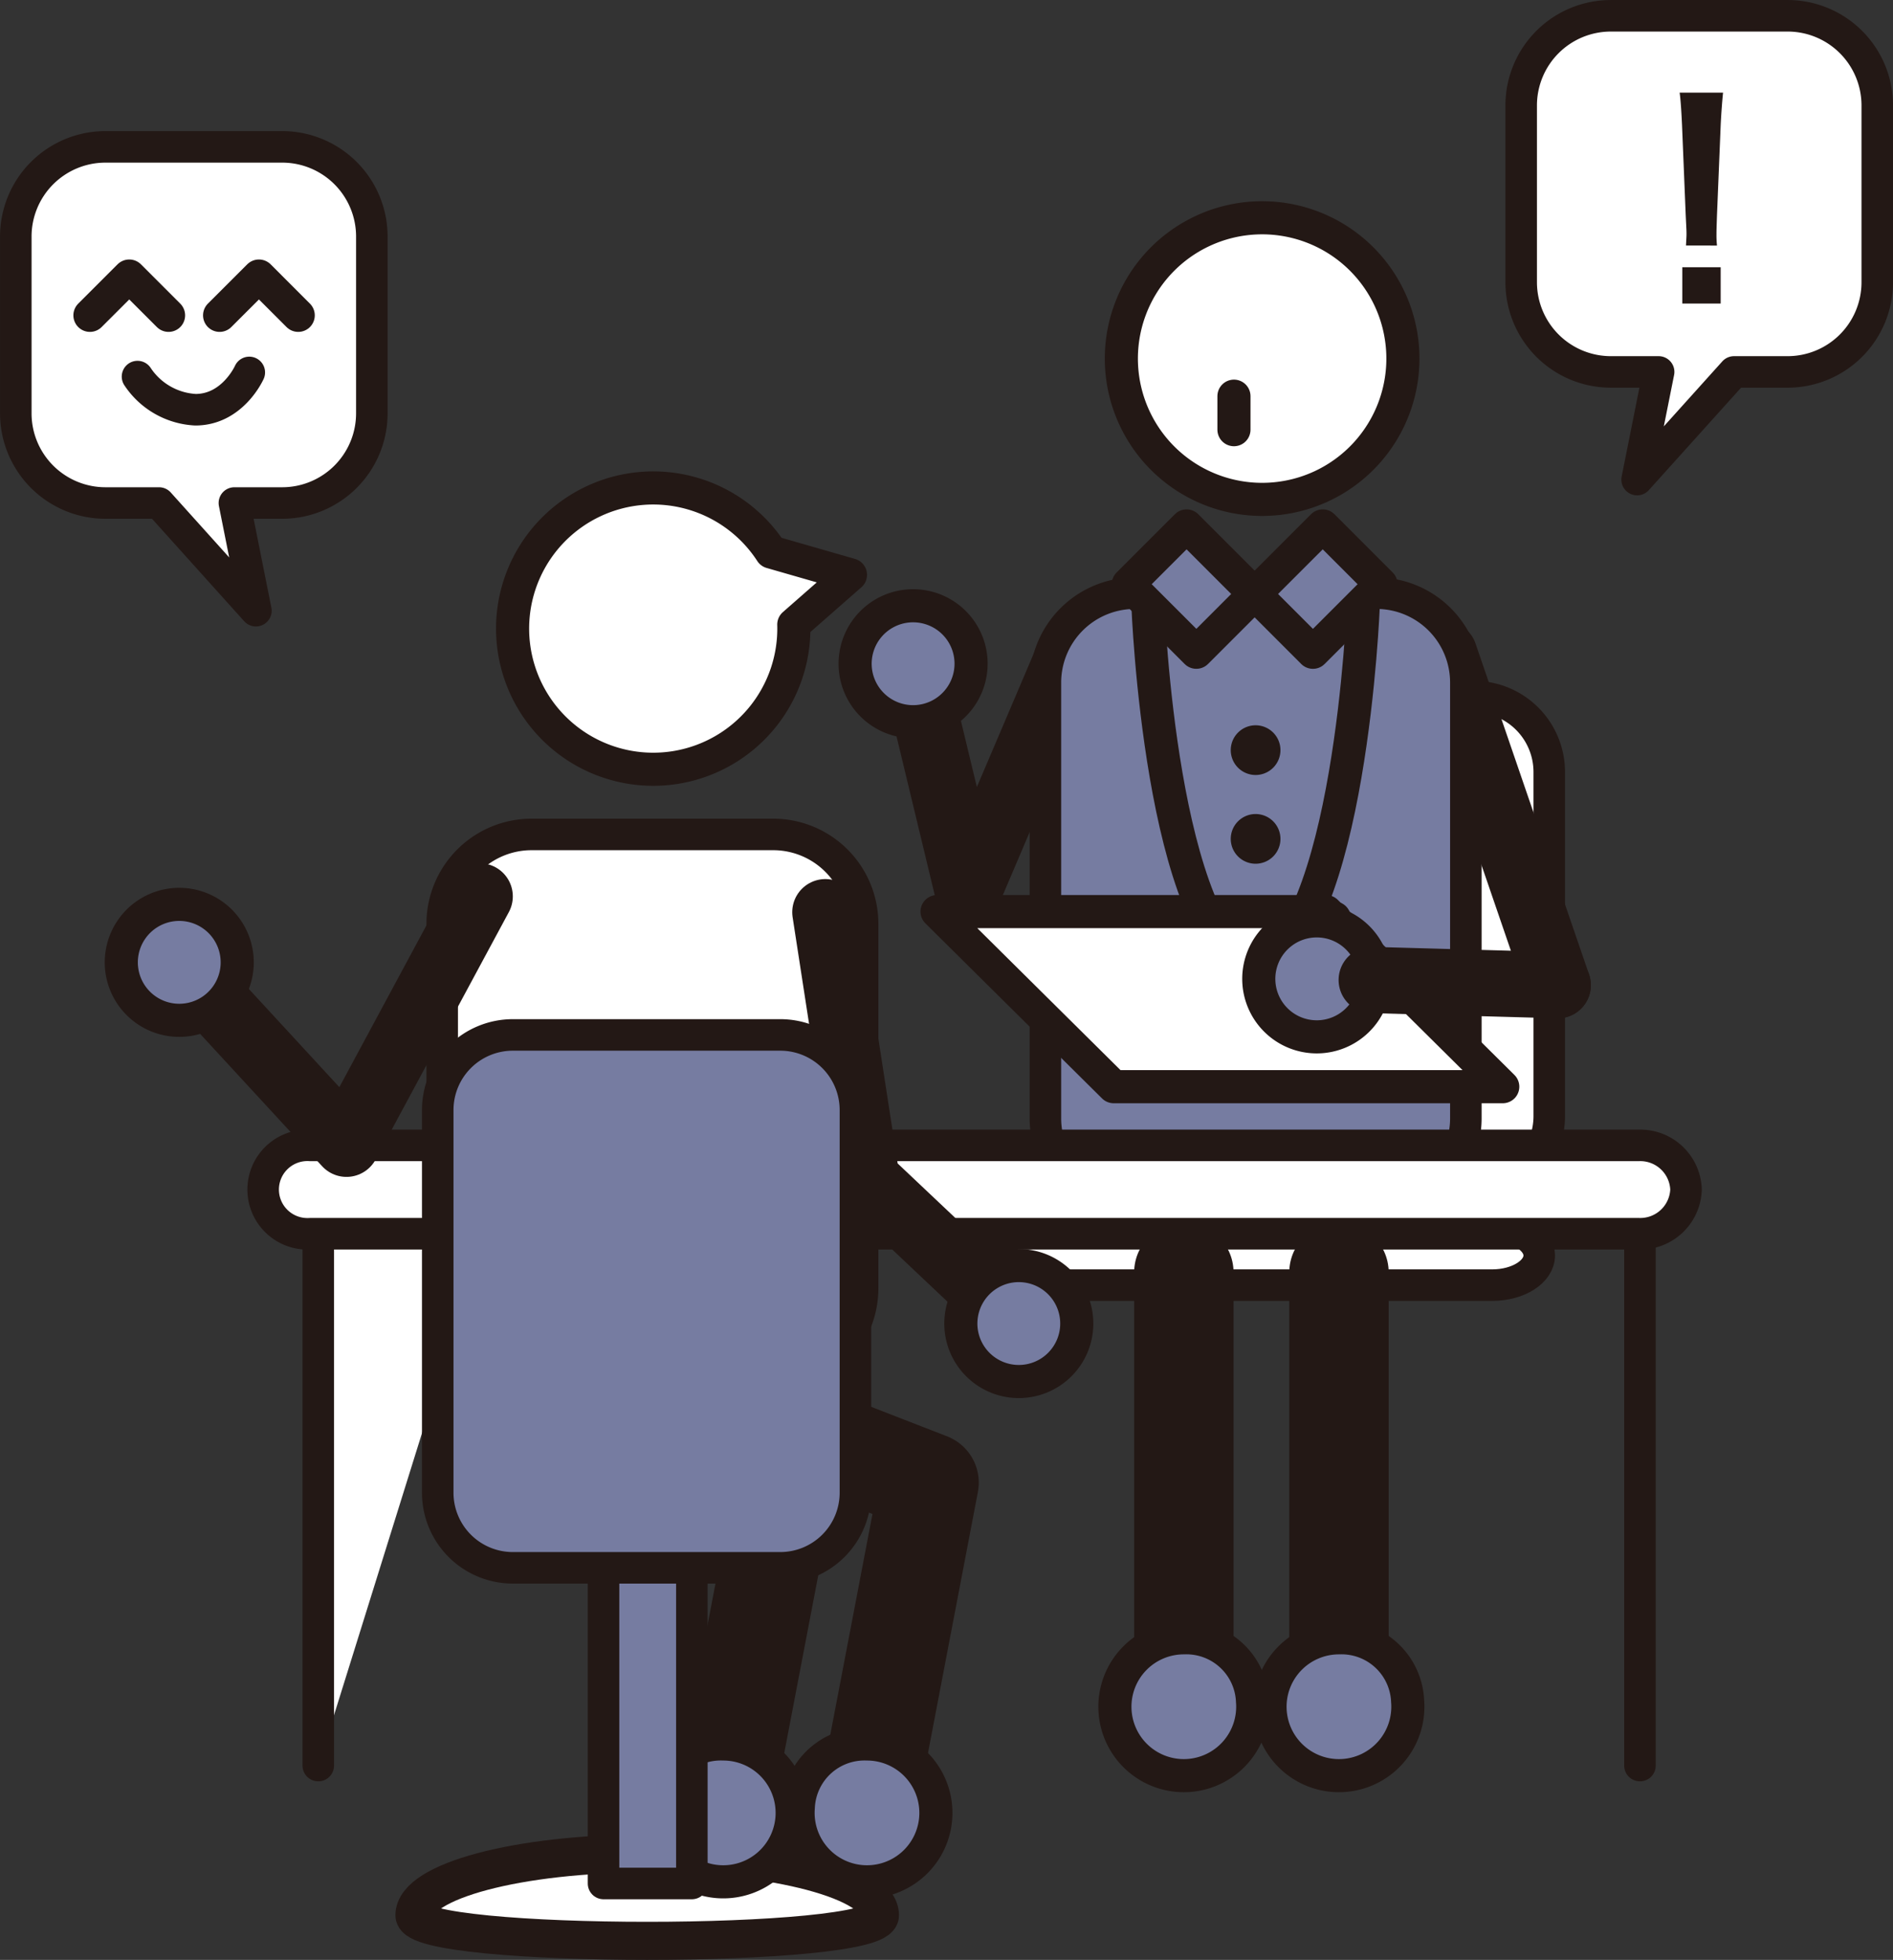
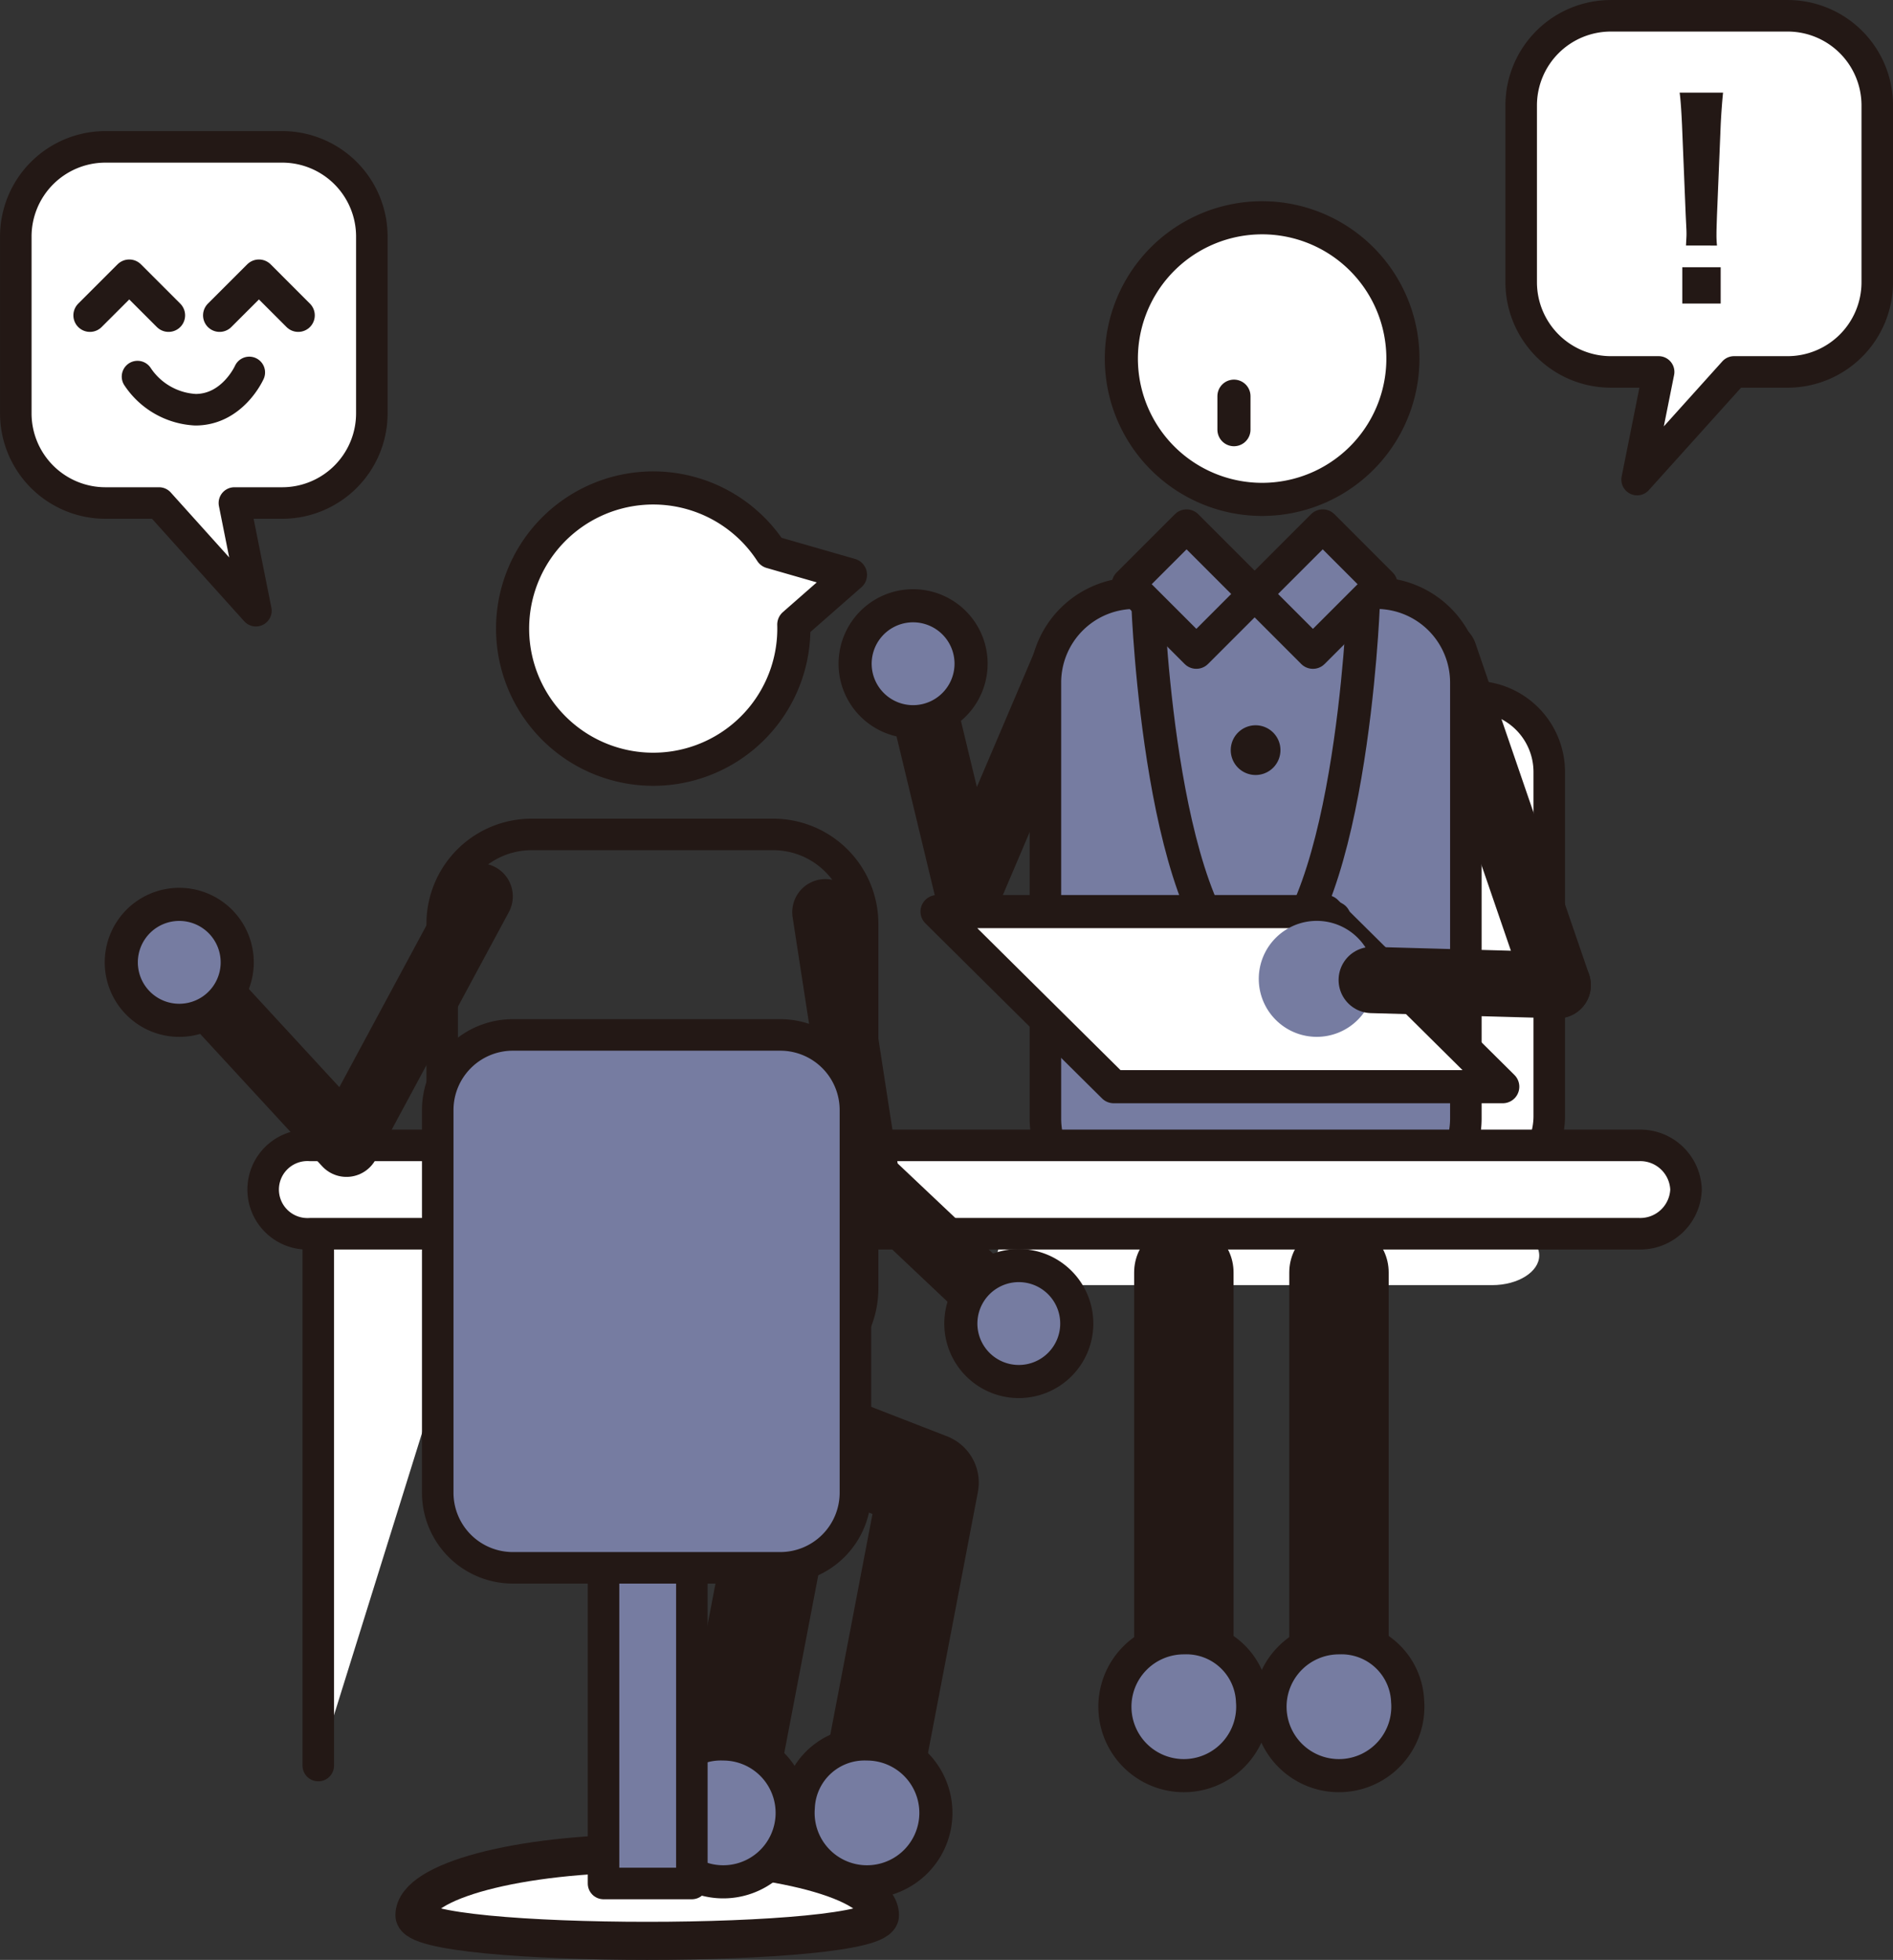
<svg xmlns="http://www.w3.org/2000/svg" width="159.138" height="164.73" viewBox="0 0 159.138 164.73">
  <rect x="0" y="0" width="159.138" height="164.73" fill="#333333" stroke="none" />
  <defs>
    <style>.cls-1,.cls-10,.cls-11,.cls-13,.cls-14,.cls-15,.cls-4,.cls-5,.cls-6,.cls-8,.cls-9{fill:none;}.cls-2{clip-path:url(#clip-path);}.cls-3{fill:#fff;}.cls-10,.cls-11,.cls-13,.cls-14,.cls-15,.cls-4,.cls-5,.cls-6,.cls-8,.cls-9{stroke:#231815;}.cls-15,.cls-4,.cls-5,.cls-8{stroke-miterlimit:10;}.cls-14,.cls-4,.cls-9{stroke-width:2.65px;}.cls-5{stroke-width:3.2px;}.cls-10,.cls-11,.cls-14,.cls-15,.cls-6{stroke-linecap:round;}.cls-10,.cls-11,.cls-13,.cls-14,.cls-6,.cls-9{stroke-linejoin:round;}.cls-15,.cls-6{stroke-width:8.356px;}.cls-7{fill:#767ca1;}.cls-11,.cls-13,.cls-8{stroke-width:2.783px;}.cls-10{stroke-width:5.569px;}.cls-12{fill:#231815;}</style>
    <clipPath id="clip-path" transform="translate(-18.431 -4.273)">
      <rect class="cls-1" width="196" height="173" />
    </clipPath>
  </defs>
  <g id="レイヤー_2" data-name="レイヤー 2">
    <g id="レイヤー_1-2" data-name="レイヤー 1">
      <g class="cls-2">
        <path class="cls-3" d="M148.671,98.1a6.335,6.335,0,0,1-6.311,6.316H113.125a6.331,6.331,0,0,1-6.311-6.316V69.144a6.333,6.333,0,0,1,6.311-6.32H142.36a6.337,6.337,0,0,1,6.311,6.32Z" transform="translate(-18.431 -4.273)" />
        <path class="cls-4" d="M148.671,98.1a6.335,6.335,0,0,1-6.311,6.316H113.125a6.331,6.331,0,0,1-6.311-6.316V69.144a6.333,6.333,0,0,1,6.311-6.32H142.36a6.337,6.337,0,0,1,6.311,6.32Z" transform="translate(-18.431 -4.273)" />
        <path class="cls-3" d="M53.272,165.253c0,2.866,39.134,2.866,39.134,0s-8.763-5.2-19.569-5.2-19.565,2.327-19.565,5.2" transform="translate(-18.431 -4.273)" />
        <path class="cls-5" d="M53.272,165.253c0,2.866,39.134,2.866,39.134,0s-8.763-5.2-19.569-5.2S53.272,162.377,53.272,165.253Z" transform="translate(-18.431 -4.273)" />
        <polyline class="cls-6" points="64.992 119.524 78.104 124.619 72.885 151.915" />
        <polyline class="cls-6" points="52.909 119.524 66.023 124.619 60.802 151.915" />
        <path class="cls-7" d="M73.458,156.187a5.793,5.793,0,1,0,5.776-5.331,5.566,5.566,0,0,0-5.776,5.331" transform="translate(-18.431 -4.273)" />
        <path class="cls-8" d="M73.458,156.187a5.793,5.793,0,1,0,5.776-5.331A5.566,5.566,0,0,0,73.458,156.187Z" transform="translate(-18.431 -4.273)" />
        <path class="cls-3" d="M147.828,109.8c0,1.366-1.776,2.489-3.947,2.489H106.22c-2.171,0-3.949-1.123-3.949-2.489s1.778-2.491,3.949-2.491h37.661c2.171,0,3.947,1.122,3.947,2.491" transform="translate(-18.431 -4.273)" />
-         <path class="cls-9" d="M147.828,109.8c0,1.366-1.776,2.489-3.947,2.489H106.22c-2.171,0-3.949-1.123-3.949-2.489s1.778-2.491,3.949-2.491h37.661C146.052,107.308,147.828,108.43,147.828,109.8Z" transform="translate(-18.431 -4.273)" />
        <path class="cls-7" d="M85.541,156.187a5.793,5.793,0,1,0,5.777-5.331,5.567,5.567,0,0,0-5.777,5.331" transform="translate(-18.431 -4.273)" />
        <path class="cls-8" d="M85.541,156.187a5.793,5.793,0,1,0,5.777-5.331A5.567,5.567,0,0,0,85.541,156.187Z" transform="translate(-18.431 -4.273)" />
        <polyline class="cls-10" points="89.562 55.789 81.384 74.985 76.763 55.789" />
        <line class="cls-10" x1="121.405" y1="54.983" x2="130.953" y2="82.805" />
        <path class="cls-7" d="M95.4,49.858h20.314a7.515,7.515,0,0,1,7.515,7.515V93.992a7.516,7.516,0,0,1-7.516,7.516H95.4a7.516,7.516,0,0,1-7.516-7.516V57.374A7.515,7.515,0,0,1,95.4,49.858Z" />
        <path class="cls-4" d="M95.4,49.858h20.314a7.515,7.515,0,0,1,7.515,7.515V93.992a7.516,7.516,0,0,1-7.516,7.516H95.4a7.516,7.516,0,0,1-7.516-7.516V57.374A7.515,7.515,0,0,1,95.4,49.858Z" />
        <rect class="cls-7" x="125.17" y="50.321" width="8.091" height="6.929" transform="translate(-18.628 102.822) rotate(-44.987)" />
        <rect class="cls-11" x="125.17" y="50.321" width="8.091" height="6.929" transform="translate(-18.628 102.822) rotate(-44.987)" />
        <rect class="cls-7" x="115.129" y="49.741" width="6.927" height="8.089" transform="translate(-21.73 95.335) rotate(-44.998)" />
        <rect class="cls-11" x="115.129" y="49.741" width="6.927" height="8.089" transform="translate(-21.73 95.335) rotate(-44.998)" />
        <path class="cls-12" d="M126.074,67.322a2.089,2.089,0,1,1-2.09-2.088,2.089,2.089,0,0,1,2.09,2.088" transform="translate(-18.431 -4.273)" />
-         <path class="cls-12" d="M126.074,74.784a2.089,2.089,0,1,1-2.09-2.091,2.091,2.091,0,0,1,2.09,2.091" transform="translate(-18.431 -4.273)" />
        <path class="cls-11" d="M133.036,55.177s-1.061,27.727-9.051,30.88c-7.988-3.153-9.05-30.88-9.05-30.88" transform="translate(-18.431 -4.273)" />
        <rect class="cls-3" x="98.94" y="77.159" width="13.227" height="9.25" />
        <rect class="cls-13" x="98.94" y="77.159" width="13.227" height="9.25" />
        <path class="cls-7" d="M96.672,55.418a4.873,4.873,0,1,0,3.163,6.119,4.865,4.865,0,0,0-3.163-6.119" transform="translate(-18.431 -4.273)" />
        <path class="cls-8" d="M96.672,55.418a4.873,4.873,0,1,0,3.163,6.119A4.865,4.865,0,0,0,96.672,55.418Z" transform="translate(-18.431 -4.273)" />
        <path class="cls-3" d="M135.249,29.386a11.835,11.835,0,1,0-5.69,15.742,11.838,11.838,0,0,0,5.69-15.742" transform="translate(-18.431 -4.273)" />
        <path class="cls-11" d="M135.249,29.386a11.835,11.835,0,1,0-5.69,15.742A11.838,11.838,0,0,0,135.249,29.386Z" transform="translate(-18.431 -4.273)" />
        <line class="cls-3" x1="137.865" y1="98.509" x2="137.865" y2="148.399" />
-         <line class="cls-14" x1="137.865" y1="98.509" x2="137.865" y2="148.399" />
        <polyline class="cls-3" points="26.756 148.399 26.756 96.376 42.989 96.376" />
        <polyline class="cls-14" points="26.756 148.399 26.756 96.376 42.989 96.376" />
        <rect class="cls-7" x="50.737" y="104.473" width="7.425" height="53.836" />
        <rect class="cls-9" x="50.737" y="104.473" width="7.425" height="53.836" />
        <path class="cls-3" d="M160.169,104.255a3.848,3.848,0,0,1-3.946,3.715H44.494a3.72,3.72,0,1,1,0-7.427H156.223a3.848,3.848,0,0,1,3.946,3.712" transform="translate(-18.431 -4.273)" />
        <path class="cls-9" d="M160.169,104.255a3.848,3.848,0,0,1-3.946,3.715H44.494a3.72,3.72,0,1,1,0-7.427H156.223A3.848,3.848,0,0,1,160.169,104.255Z" transform="translate(-18.431 -4.273)" />
        <line class="cls-3" x1="103.734" y1="33.299" x2="103.734" y2="36.115" />
        <line class="cls-11" x1="103.734" y1="33.299" x2="103.734" y2="36.115" />
        <line class="cls-15" x1="99.522" y1="106.943" x2="99.522" y2="142.993" />
        <line class="cls-15" x1="112.563" y1="106.943" x2="112.563" y2="142.993" />
        <path class="cls-7" d="M123.725,147.266a5.793,5.793,0,1,1-5.773-5.334,5.564,5.564,0,0,1,5.773,5.334" transform="translate(-18.431 -4.273)" />
        <path class="cls-8" d="M123.725,147.266a5.793,5.793,0,1,1-5.773-5.334A5.564,5.564,0,0,1,123.725,147.266Z" transform="translate(-18.431 -4.273)" />
        <path class="cls-7" d="M136.766,147.266a5.793,5.793,0,1,1-5.773-5.334,5.562,5.562,0,0,1,5.773,5.334" transform="translate(-18.431 -4.273)" />
        <path class="cls-8" d="M136.766,147.266a5.793,5.793,0,1,1-5.773-5.334A5.562,5.562,0,0,1,136.766,147.266Z" transform="translate(-18.431 -4.273)" />
        <polygon class="cls-3" points="78.774 76.62 111.482 76.62 126.332 91.338 93.626 91.338 78.774 76.62" />
        <polygon class="cls-13" points="78.774 76.62 111.482 76.62 126.332 91.338 93.626 91.338 78.774 76.62" />
        <path class="cls-7" d="M129.122,81.673A4.874,4.874,0,1,0,134,86.545a4.873,4.873,0,0,0-4.875-4.872" transform="translate(-18.431 -4.273)" />
-         <path class="cls-8" d="M129.122,81.673A4.874,4.874,0,1,0,134,86.545,4.873,4.873,0,0,0,129.122,81.673Z" transform="translate(-18.431 -4.273)" />
        <line class="cls-10" x1="130.953" y1="82.805" x2="115.315" y2="82.369" />
        <path class="cls-3" d="M89.926,52.589l-6.664-1.916a11.822,11.822,0,1,0,1.9,6.095Z" transform="translate(-18.431 -4.273)" />
        <path class="cls-11" d="M89.926,52.589l-6.664-1.916a11.822,11.822,0,1,0,1.9,6.095Z" transform="translate(-18.431 -4.273)" />
-         <path class="cls-3" d="M44.69,70.135H65a7.517,7.517,0,0,1,7.517,7.517v30.629a7.514,7.514,0,0,1-7.514,7.514H44.692a7.518,7.518,0,0,1-7.518-7.518V77.65A7.516,7.516,0,0,1,44.69,70.135Z" />
        <path class="cls-4" d="M44.69,70.135H65a7.517,7.517,0,0,1,7.517,7.517v30.629a7.514,7.514,0,0,1-7.514,7.514H44.692a7.518,7.518,0,0,1-7.518-7.518V77.65A7.516,7.516,0,0,1,44.69,70.135Z" />
        <polyline class="cls-10" points="40.326 75.341 29.128 96.135 15.071 80.888" />
        <path class="cls-7" d="M34.462,80.382a4.873,4.873,0,1,0,3.816,5.737,4.875,4.875,0,0,0-3.816-5.737" transform="translate(-18.431 -4.273)" />
        <path class="cls-8" d="M34.462,80.382a4.873,4.873,0,1,0,3.816,5.737A4.875,4.875,0,0,0,34.462,80.382Z" transform="translate(-18.431 -4.273)" />
        <polyline class="cls-10" points="69.385 76.671 72.855 99.157 85.65 111.247" />
        <path class="cls-7" d="M43.113,86.987H65.6A6.315,6.315,0,0,1,71.912,93.3v32.161a6.316,6.316,0,0,1-6.316,6.316H43.113a6.314,6.314,0,0,1-6.314-6.314V93.3A6.314,6.314,0,0,1,43.113,86.987Z" />
        <path class="cls-4" d="M43.113,86.987H65.6A6.315,6.315,0,0,1,71.912,93.3v32.161a6.316,6.316,0,0,1-6.316,6.316H43.113a6.314,6.314,0,0,1-6.314-6.314V93.3A6.314,6.314,0,0,1,43.113,86.987Z" />
        <path class="cls-3" d="M42.174,16.617h-14.9a7.539,7.539,0,0,0-7.515,7.514V39.039a7.539,7.539,0,0,0,7.515,7.513H31.8l8.144,9.05-1.808-9.05h4.038a7.538,7.538,0,0,0,7.516-7.513V24.131a7.537,7.537,0,0,0-7.516-7.514" transform="translate(-18.431 -4.273)" />
        <path class="cls-14" d="M42.174,16.617h-14.9a7.539,7.539,0,0,0-7.515,7.514V39.039a7.539,7.539,0,0,0,7.515,7.513H31.8l8.144,9.05-1.808-9.05h4.038a7.538,7.538,0,0,0,7.516-7.513V24.131A7.537,7.537,0,0,0,42.174,16.617Z" transform="translate(-18.431 -4.273)" />
        <polyline class="cls-3" points="25.071 26.505 21.768 23.201 18.461 26.505" />
        <polyline class="cls-3" points="14.17 26.505 10.866 23.201 7.56 26.505" />
        <polyline class="cls-3" points="25.071 26.505 21.768 23.201 18.461 26.505" />
        <polyline class="cls-3" points="14.17 26.505 10.866 23.201 7.56 26.505" />
        <polyline class="cls-11" points="25.071 26.505 21.768 23.201 18.461 26.505" />
        <polyline class="cls-11" points="14.17 26.505 10.866 23.201 7.56 26.505" />
        <path class="cls-3" d="M39.388,35.576s-1.394,3.135-4.526,3.135a6.232,6.232,0,0,1-4.871-2.786" transform="translate(-18.431 -4.273)" />
        <path class="cls-14" d="M39.388,35.576s-1.394,3.135-4.526,3.135a6.232,6.232,0,0,1-4.871-2.786" transform="translate(-18.431 -4.273)" />
        <path class="cls-7" d="M105.041,110.741a4.873,4.873,0,1,0,3.816,5.733,4.874,4.874,0,0,0-3.816-5.733" transform="translate(-18.431 -4.273)" />
        <path class="cls-8" d="M105.041,110.741a4.873,4.873,0,1,0,3.816,5.733A4.874,4.874,0,0,0,105.041,110.741Z" transform="translate(-18.431 -4.273)" />
        <path class="cls-3" d="M168.727,5.6h-14.9a7.538,7.538,0,0,0-7.515,7.515v14.9a7.543,7.543,0,0,0,7.515,7.519h4.039l-1.808,9.048,8.147-9.048h4.524a7.541,7.541,0,0,0,7.517-7.519v-14.9A7.536,7.536,0,0,0,168.727,5.6" transform="translate(-18.431 -4.273)" />
        <path class="cls-14" d="M168.727,5.6h-14.9a7.538,7.538,0,0,0-7.515,7.515v14.9a7.543,7.543,0,0,0,7.515,7.519h4.039l-1.808,9.048,8.147-9.048h4.524a7.541,7.541,0,0,0,7.517-7.519v-14.9A7.536,7.536,0,0,0,168.727,5.6Z" transform="translate(-18.431 -4.273)" />
        <path class="cls-12" d="M160.167,24.909c.02-.467.043-.69.043-.959,0-.243,0-.243-.067-1.6l-.31-7.573c-.045-.976-.111-2.088-.2-2.715h3.65c-.066.6-.155,1.764-.2,2.715l-.311,7.573c-.043,1.316-.043,1.316-.043,1.631a8.218,8.218,0,0,0,.043.932Zm-.311,1.826h3.226v3.05h-3.226Z" transform="translate(-18.431 -4.273)" />
      </g>
    </g>
  </g>
</svg>